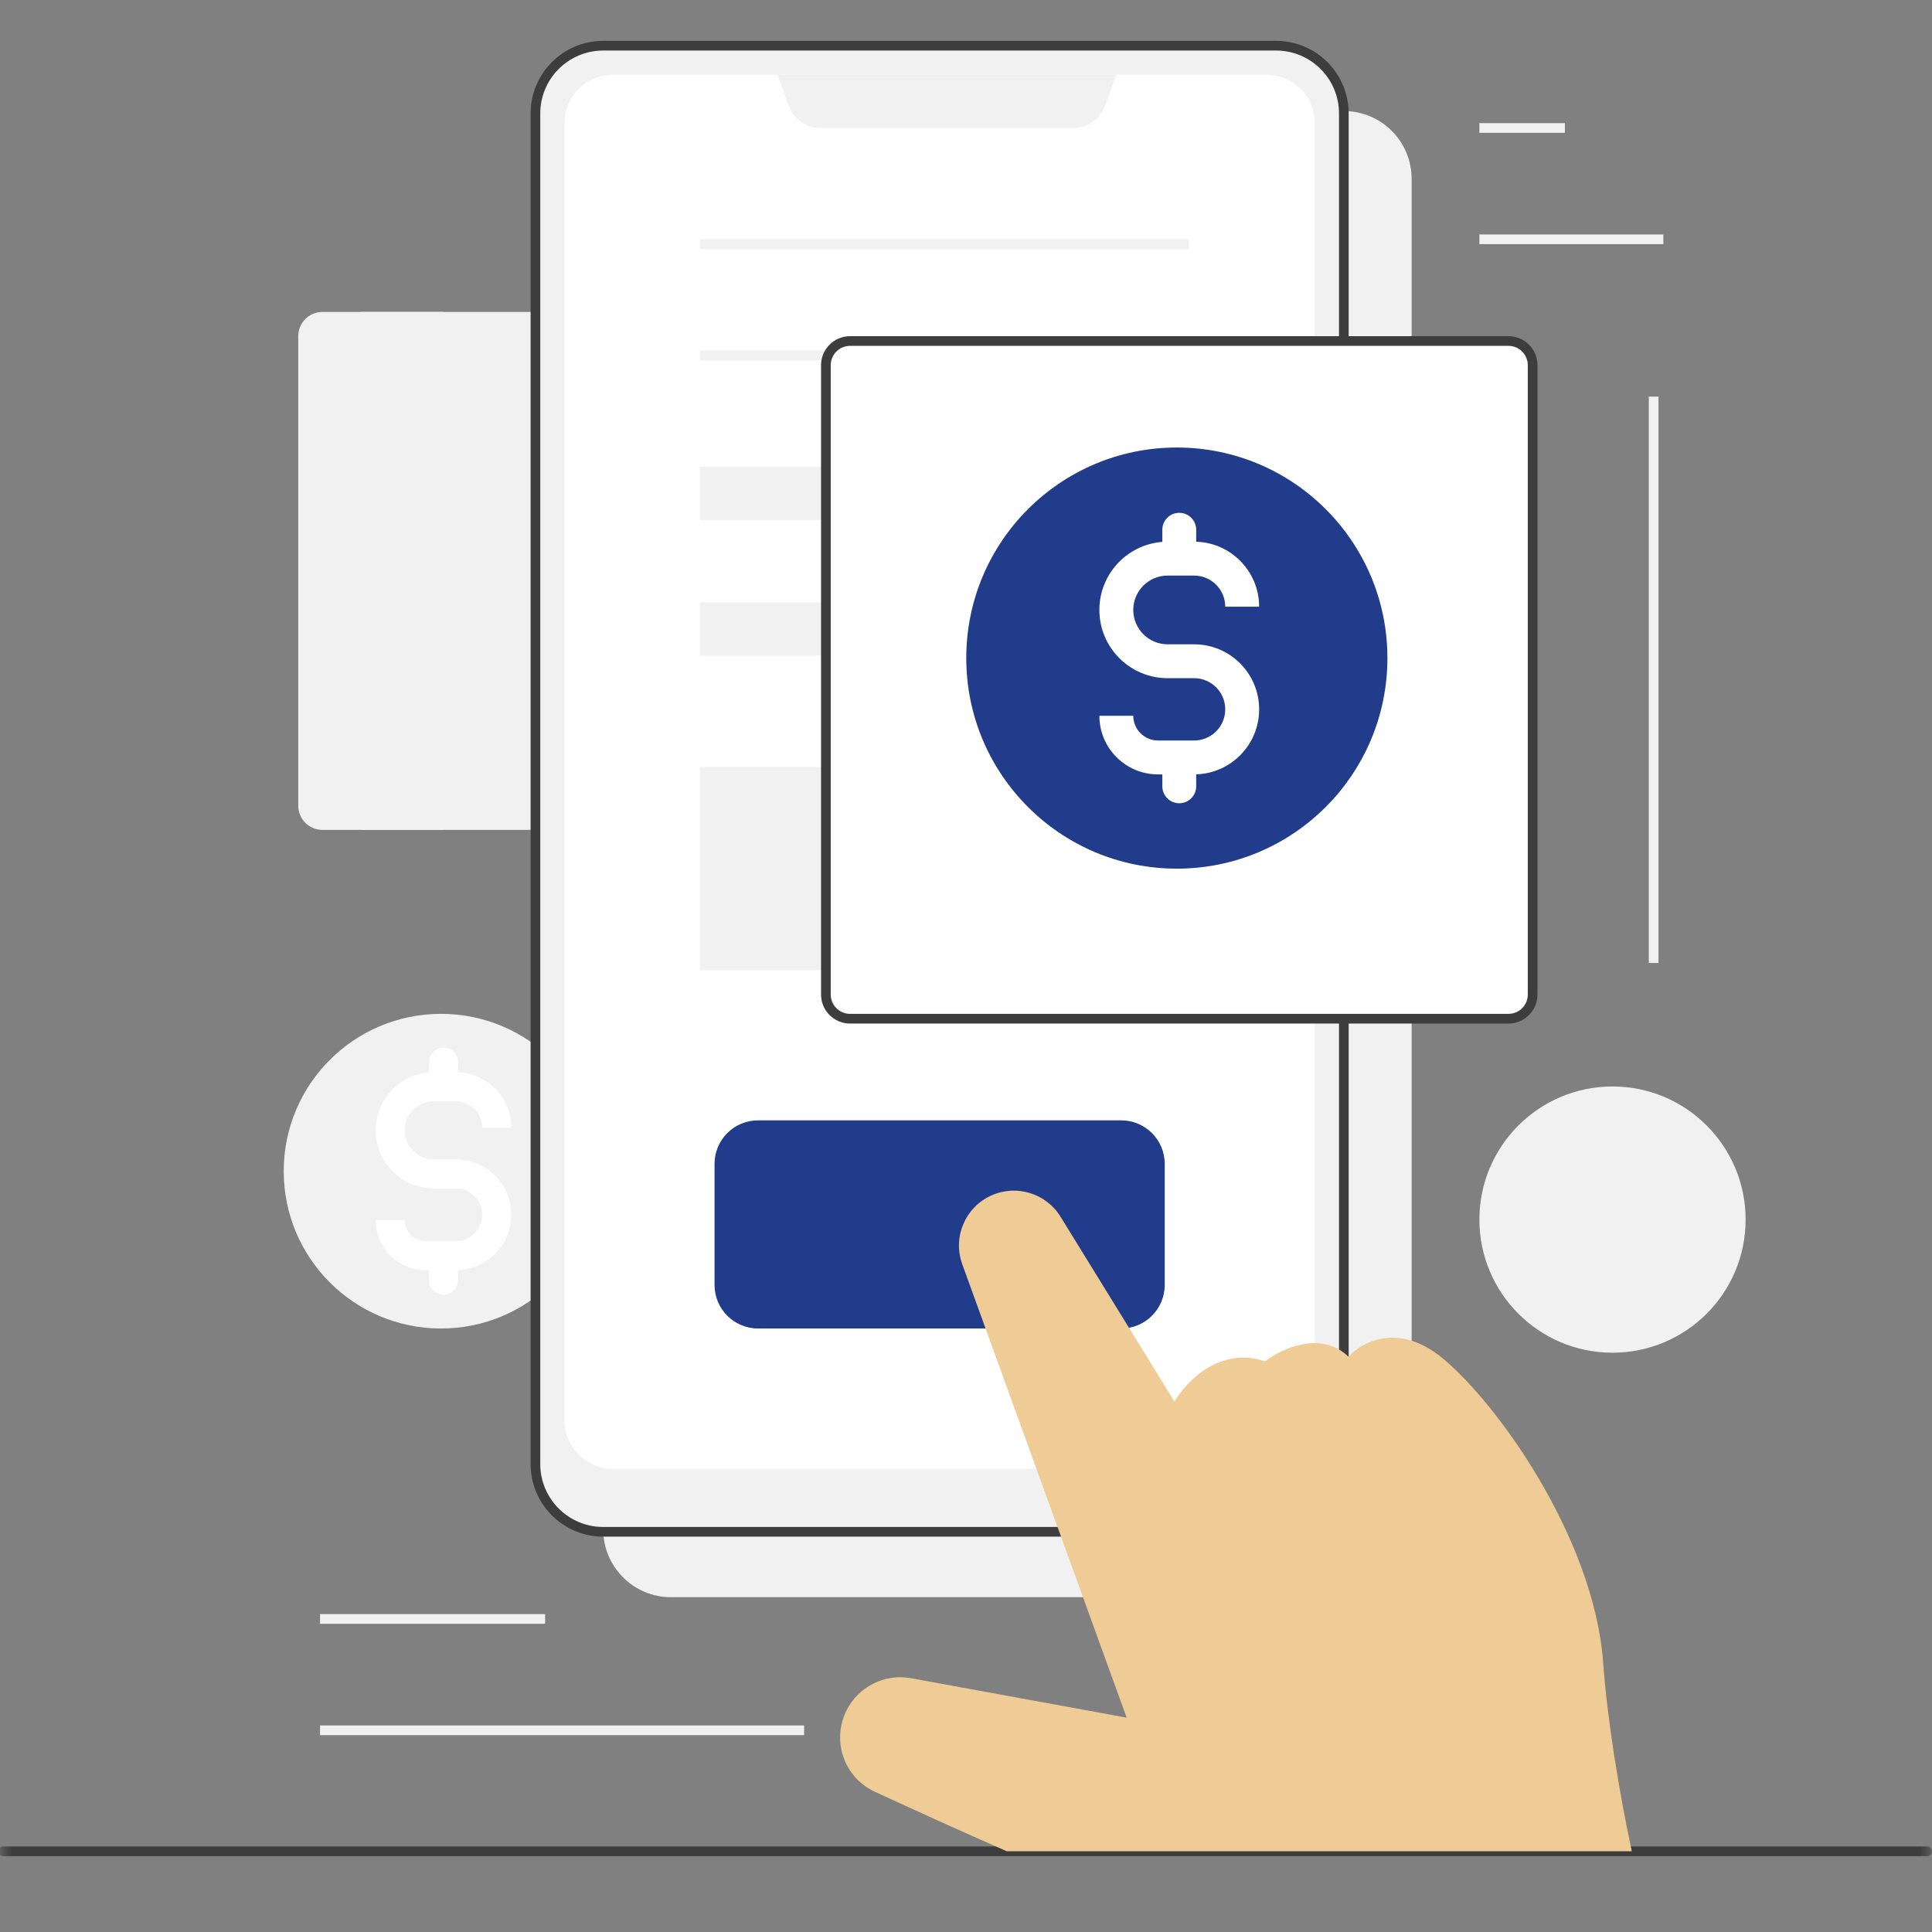
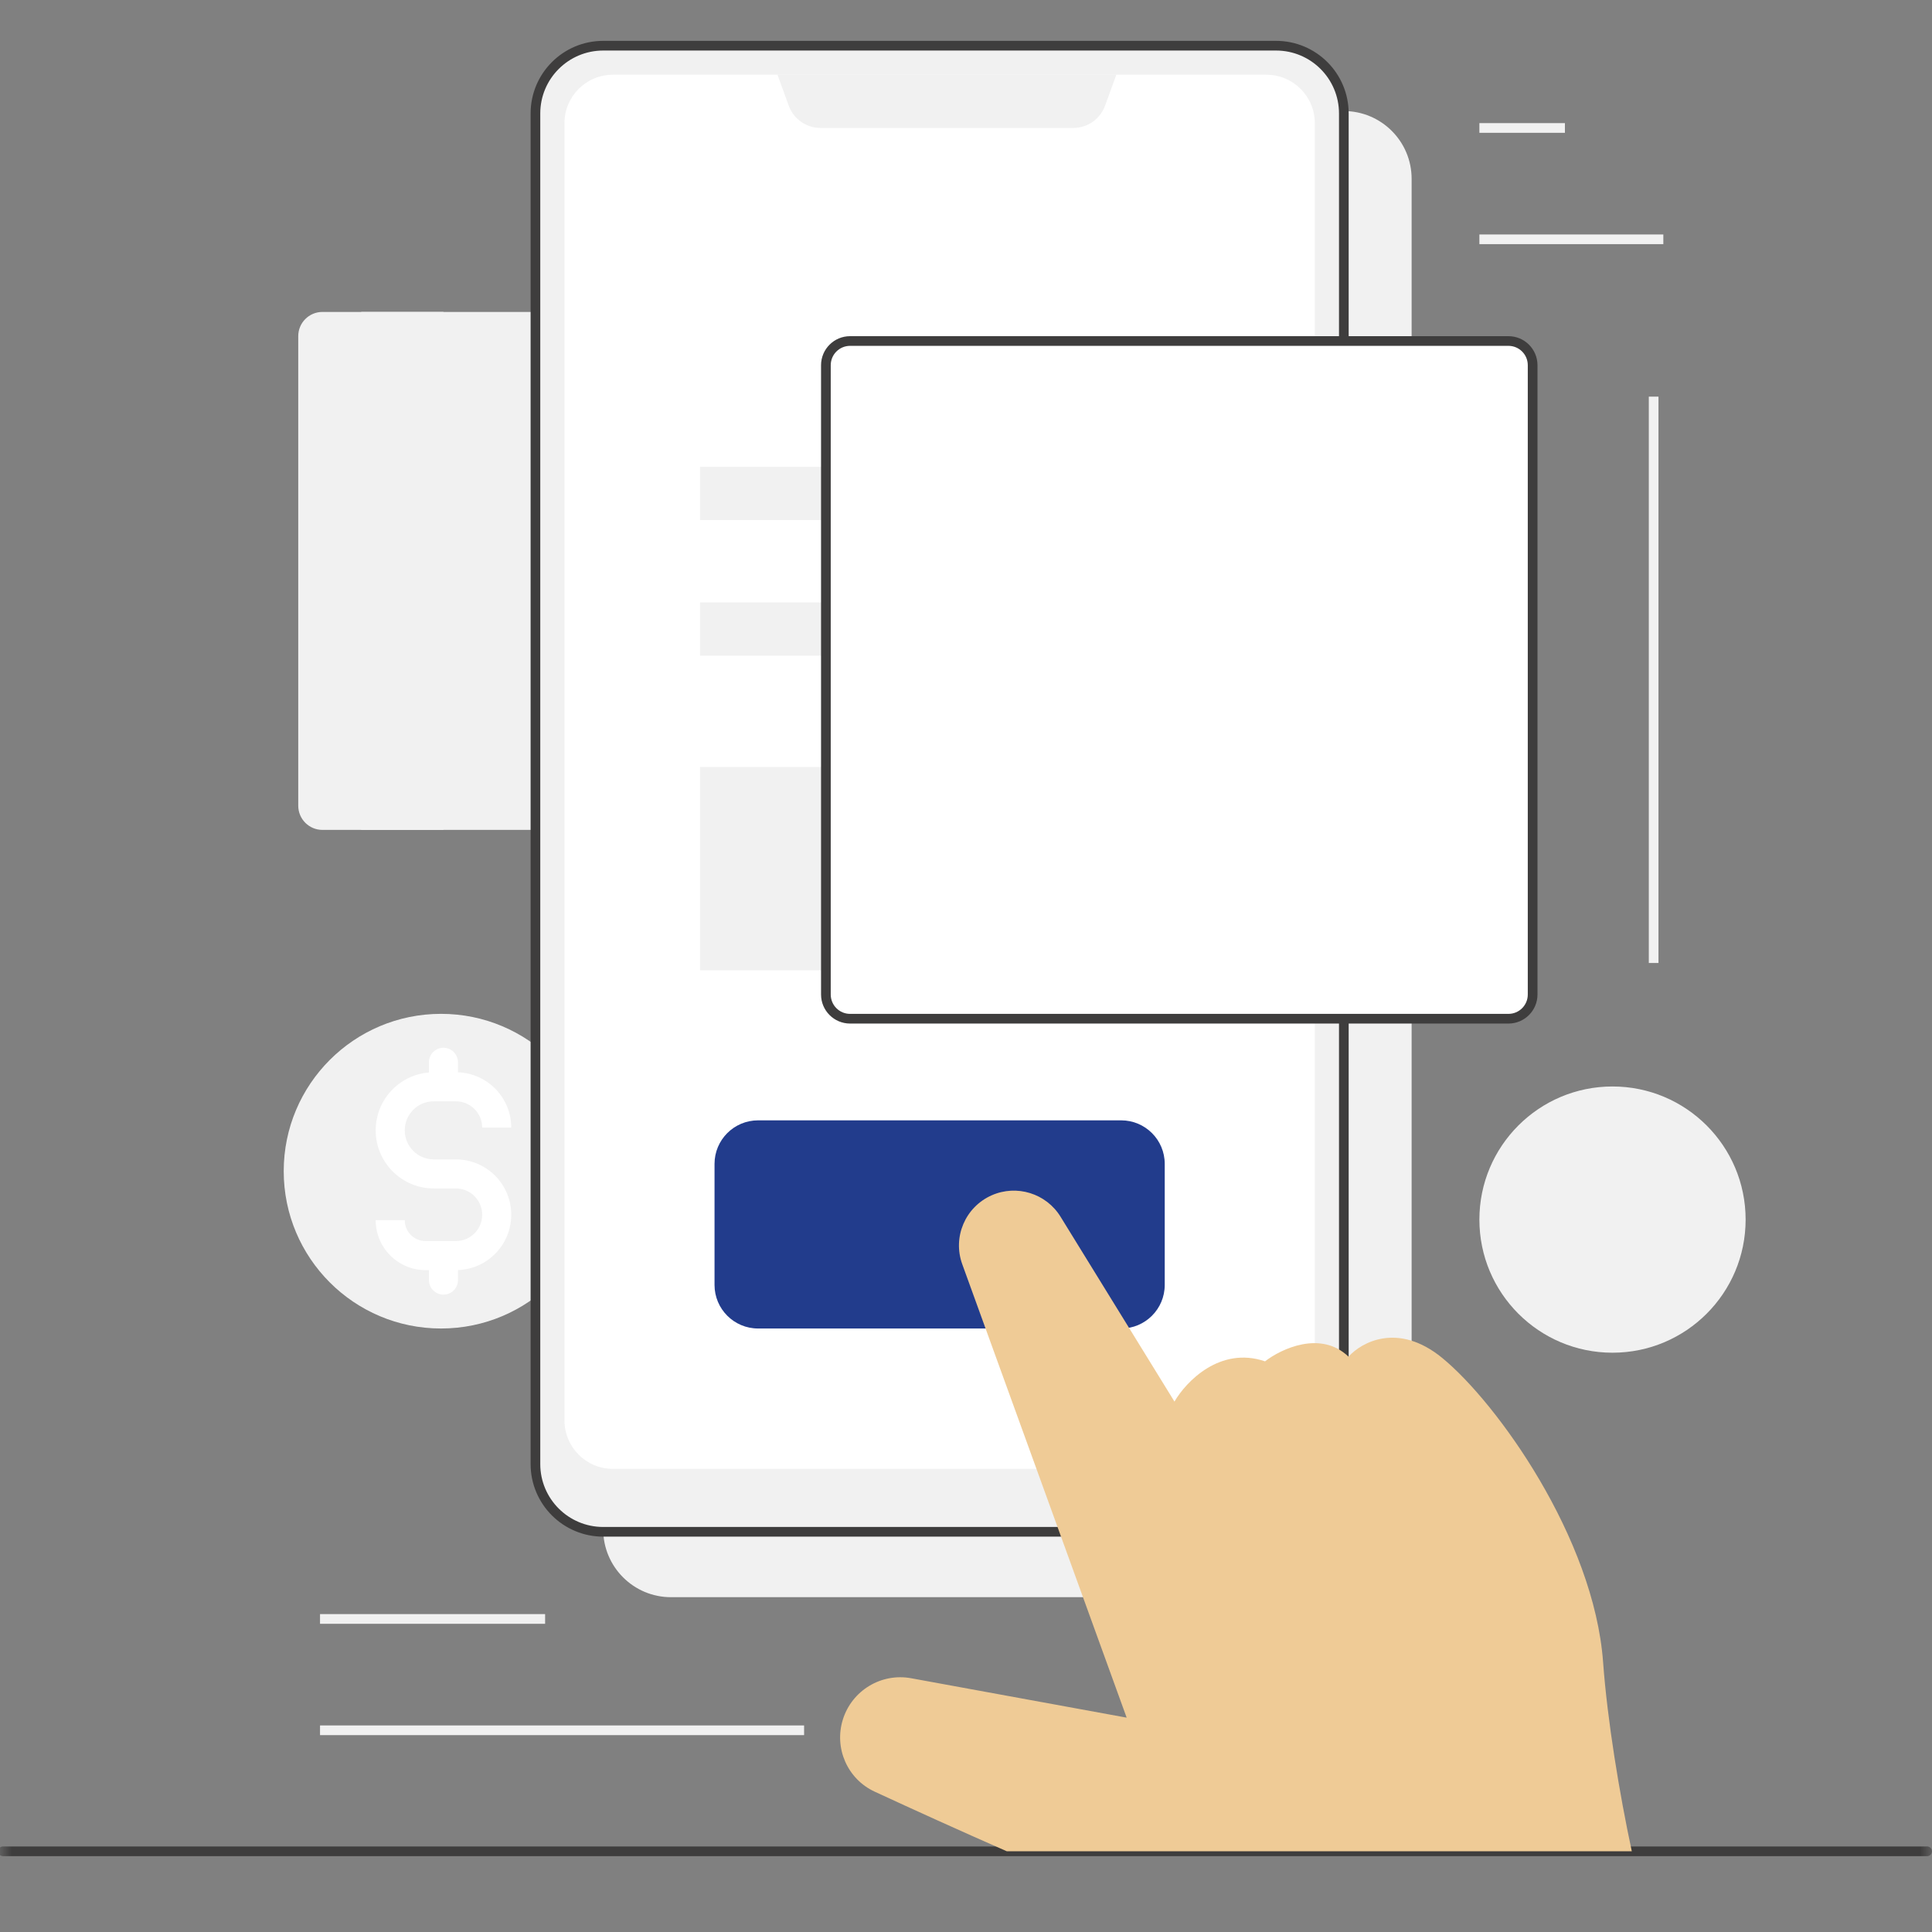
<svg xmlns="http://www.w3.org/2000/svg" width="81" height="81" viewBox="0 0 81 81" fill="none">
  <rect x="0" y="0" width="81" height="81" fill="#808080" stroke="none" />
  <g clip-path="url(#clip0_545_3512)">
    <mask id="mask0_545_3512" style="mask-type:luminance" maskUnits="userSpaceOnUse" x="0" y="0" width="81" height="81">
      <path d="M81 0H0V81H81V0Z" fill="white" />
    </mask>
    <g mask="url(#mask0_545_3512)">
      <path d="M25.29 7.498C25.29 5.928 26.562 4.656 28.131 4.656H56.341C57.911 4.656 59.183 5.928 59.183 7.498V64.121C59.183 65.69 57.911 66.963 56.341 66.963H28.131C26.562 66.963 25.29 65.69 25.29 64.121V7.498Z" fill="#F1F1F1" />
      <path d="M25.087 49.102C25.087 52.745 22.134 55.698 18.491 55.698C14.848 55.698 11.895 52.745 11.895 49.102C11.895 45.459 14.848 42.506 18.491 42.506C22.134 42.506 25.087 45.459 25.087 49.102Z" fill="#F1F1F1" />
      <path d="M12.504 14.093C12.504 13.532 12.958 13.078 13.519 13.078H28.334C28.895 13.078 29.349 13.532 29.349 14.093V33.779C29.349 34.34 28.895 34.794 28.334 34.794H13.519C12.958 34.794 12.504 34.34 12.504 33.779V14.093Z" fill="#F1F1F1" />
      <path d="M15.142 13.078H18.592V34.794H15.142V13.078Z" fill="#F1F1F1" />
      <path d="M22.448 4.757C22.448 3.188 23.721 1.916 25.29 1.916H53.5C55.069 1.916 56.341 3.188 56.341 4.757V61.381C56.341 62.95 55.069 64.222 53.5 64.222H25.29C23.721 64.222 22.448 62.95 22.448 61.381V4.757Z" fill="#F1F1F1" />
      <path fill-rule="evenodd" clip-rule="evenodd" d="M22.246 4.757C22.246 3.076 23.609 1.713 25.29 1.713H53.5C55.182 1.713 56.544 3.076 56.544 4.757V61.381C56.544 63.062 55.182 64.425 53.5 64.425H25.29C23.609 64.425 22.246 63.062 22.246 61.381V4.757ZM25.29 2.119C23.833 2.119 22.651 3.3 22.651 4.757V61.381C22.651 62.838 23.833 64.019 25.29 64.019H53.5C54.957 64.019 56.138 62.838 56.138 61.381V4.757C56.138 3.3 54.957 2.119 53.5 2.119H25.29Z" fill="#3E3D3D" />
      <path d="M23.666 5.162C23.666 4.041 24.575 3.133 25.696 3.133H53.094C54.215 3.133 55.124 4.041 55.124 5.162V59.553C55.124 60.674 54.215 61.583 53.094 61.583H25.696C24.575 61.583 23.666 60.674 23.666 59.553V5.162Z" fill="white" />
      <path d="M32.596 3.133H46.803L46.331 4.43C46.127 4.992 45.593 5.365 44.996 5.365H34.403C33.806 5.365 33.272 4.992 33.068 4.43L32.596 3.133Z" fill="#F1F1F1" />
-       <path fill-rule="evenodd" clip-rule="evenodd" d="M49.847 10.439H29.349V10.033H49.847V10.439ZM38.684 15.107H29.349V14.701H38.684V15.107Z" fill="#F1F1F1" />
      <path d="M29.349 32.156H38.888V40.68H29.349V32.156Z" fill="#F1F1F1" />
      <path d="M29.349 25.256H38.888V27.488H29.349V25.256Z" fill="#F1F1F1" />
      <path d="M29.349 19.572H38.888V21.805H29.349V19.572Z" fill="#F1F1F1" />
      <path d="M29.957 48.797C29.957 47.788 30.775 46.971 31.784 46.971H47.006C48.014 46.971 48.832 47.788 48.832 48.797V53.871C48.832 54.88 48.014 55.698 47.006 55.698H31.784C30.775 55.698 29.957 54.88 29.957 53.871V48.797Z" fill="#223C8C" />
      <path d="M34.626 15.31C34.626 14.749 35.08 14.295 35.64 14.295H63.242C63.802 14.295 64.257 14.749 64.257 15.31V41.693C64.257 42.254 63.802 42.708 63.242 42.708H35.64C35.08 42.708 34.626 42.254 34.626 41.693V15.31Z" fill="white" />
      <path fill-rule="evenodd" clip-rule="evenodd" d="M34.423 15.312C34.423 14.639 34.968 14.094 35.64 14.094H63.242C63.914 14.094 64.46 14.639 64.46 15.312V41.695C64.46 42.368 63.914 42.913 63.242 42.913H35.64C34.968 42.913 34.423 42.368 34.423 41.695V15.312ZM35.64 14.5C35.192 14.5 34.829 14.863 34.829 15.312V41.695C34.829 42.144 35.192 42.507 35.64 42.507H63.242C63.69 42.507 64.053 42.144 64.053 41.695V15.312C64.053 14.863 63.69 14.5 63.242 14.5H35.64Z" fill="#3E3D3D" />
-       <path d="M58.168 27.59C58.168 32.466 54.215 36.419 49.34 36.419C44.464 36.419 40.511 32.466 40.511 27.59C40.511 22.714 44.464 18.762 49.34 18.762C54.215 18.762 58.168 22.714 58.168 27.59Z" fill="#223C8C" />
      <path d="M73.186 51.132C73.186 54.214 70.688 56.713 67.605 56.713C64.523 56.713 62.024 54.214 62.024 51.132C62.024 48.05 64.523 45.551 67.605 45.551C70.688 45.551 73.186 48.05 73.186 51.132Z" fill="#F1F1F1" />
      <path fill-rule="evenodd" clip-rule="evenodd" d="M22.854 68.078H13.417V67.672H22.854V68.078ZM33.712 72.746H13.417V72.34H33.712V72.746Z" fill="#F1F1F1" />
      <path fill-rule="evenodd" clip-rule="evenodd" d="M65.61 5.568H62.024V5.162H65.61V5.568ZM69.736 10.236H62.024V9.83H69.736V10.236Z" fill="#F1F1F1" />
      <path fill-rule="evenodd" clip-rule="evenodd" d="M-0.079 77.617C-0.079 77.505 0.012 77.414 0.124 77.414H80.797C80.909 77.414 81 77.505 81 77.617C81 77.729 80.909 77.82 80.797 77.82H0.124C0.012 77.82 -0.079 77.729 -0.079 77.617Z" fill="#3E3D3D" />
      <path fill-rule="evenodd" clip-rule="evenodd" d="M69.127 40.374V16.629H69.533V40.374H69.127Z" fill="#F1F1F1" />
      <path fill-rule="evenodd" clip-rule="evenodd" d="M71.937 50.213L65.454 54.235L63.253 50.805L64.448 50.038L65.894 52.29L71.189 49.006L71.937 50.213Z" fill="#F1F1F1" />
      <path fill-rule="evenodd" clip-rule="evenodd" d="M49.441 21.5C49.833 21.5 50.151 21.818 50.151 22.21V22.712C51.617 22.758 52.79 23.961 52.79 25.437H51.369C51.369 24.716 50.784 24.131 50.063 24.131H48.954C48.158 24.131 47.513 24.776 47.513 25.572C47.513 26.367 48.158 27.013 48.954 27.013H50.063C51.569 27.013 52.79 28.233 52.79 29.74C52.79 31.216 51.617 32.419 50.151 32.465V32.967C50.151 33.359 49.833 33.677 49.441 33.677C49.049 33.677 48.731 33.359 48.731 32.967V32.467H48.551C47.193 32.467 46.092 31.366 46.092 30.009H47.513C47.513 30.582 47.978 31.046 48.551 31.046H50.063C50.784 31.046 51.369 30.461 51.369 29.74C51.369 29.018 50.784 28.433 50.063 28.433H48.954C47.374 28.433 46.092 27.152 46.092 25.572C46.092 24.066 47.255 22.833 48.731 22.719V22.21C48.731 21.818 49.049 21.5 49.441 21.5Z" fill="white" />
      <path d="M47.236 72.013L38.2 70.361C36.944 70.131 35.715 70.876 35.336 72.096C34.964 73.296 35.53 74.588 36.671 75.116C38.287 75.864 40.253 76.757 42.212 77.616H68.414C67.894 75.189 67.389 72.123 67.211 69.692C66.829 64.484 62.763 58.812 60.462 56.929C58.621 55.423 57.079 56.269 56.538 56.88C55.375 55.765 53.719 56.546 53.037 57.075C51.151 56.43 49.72 57.931 49.24 58.762L44.464 51.012C43.86 50.032 42.624 49.649 41.572 50.116C40.468 50.607 39.931 51.867 40.343 53.003L47.236 72.013Z" fill="#EFCB96" />
      <path fill-rule="evenodd" clip-rule="evenodd" d="M18.592 43.928C18.929 43.928 19.201 44.2 19.201 44.537V44.957C20.442 45.003 21.434 46.024 21.434 47.276H20.216C20.216 46.667 19.722 46.173 19.113 46.173H18.186C17.514 46.173 16.969 46.718 16.969 47.391C16.969 48.063 17.514 48.608 18.186 48.608H19.113C20.395 48.608 21.434 49.647 21.434 50.929C21.434 52.182 20.442 53.203 19.201 53.249V53.669C19.201 54.005 18.929 54.278 18.592 54.278C18.256 54.278 17.983 54.005 17.983 53.669V53.251H17.844C16.688 53.251 15.751 52.314 15.751 51.158H16.969C16.969 51.641 17.361 52.033 17.844 52.033H19.113C19.722 52.033 20.216 51.539 20.216 50.929C20.216 50.32 19.722 49.826 19.113 49.826H18.186C16.841 49.826 15.751 48.736 15.751 47.391C15.751 46.114 16.733 45.067 17.983 44.964V44.537C17.983 44.2 18.256 43.928 18.592 43.928Z" fill="white" />
    </g>
  </g>
  <defs>
    <clipPath id="clip0_545_3512">
      <rect width="81" height="81" fill="white" />
    </clipPath>
  </defs>
</svg>